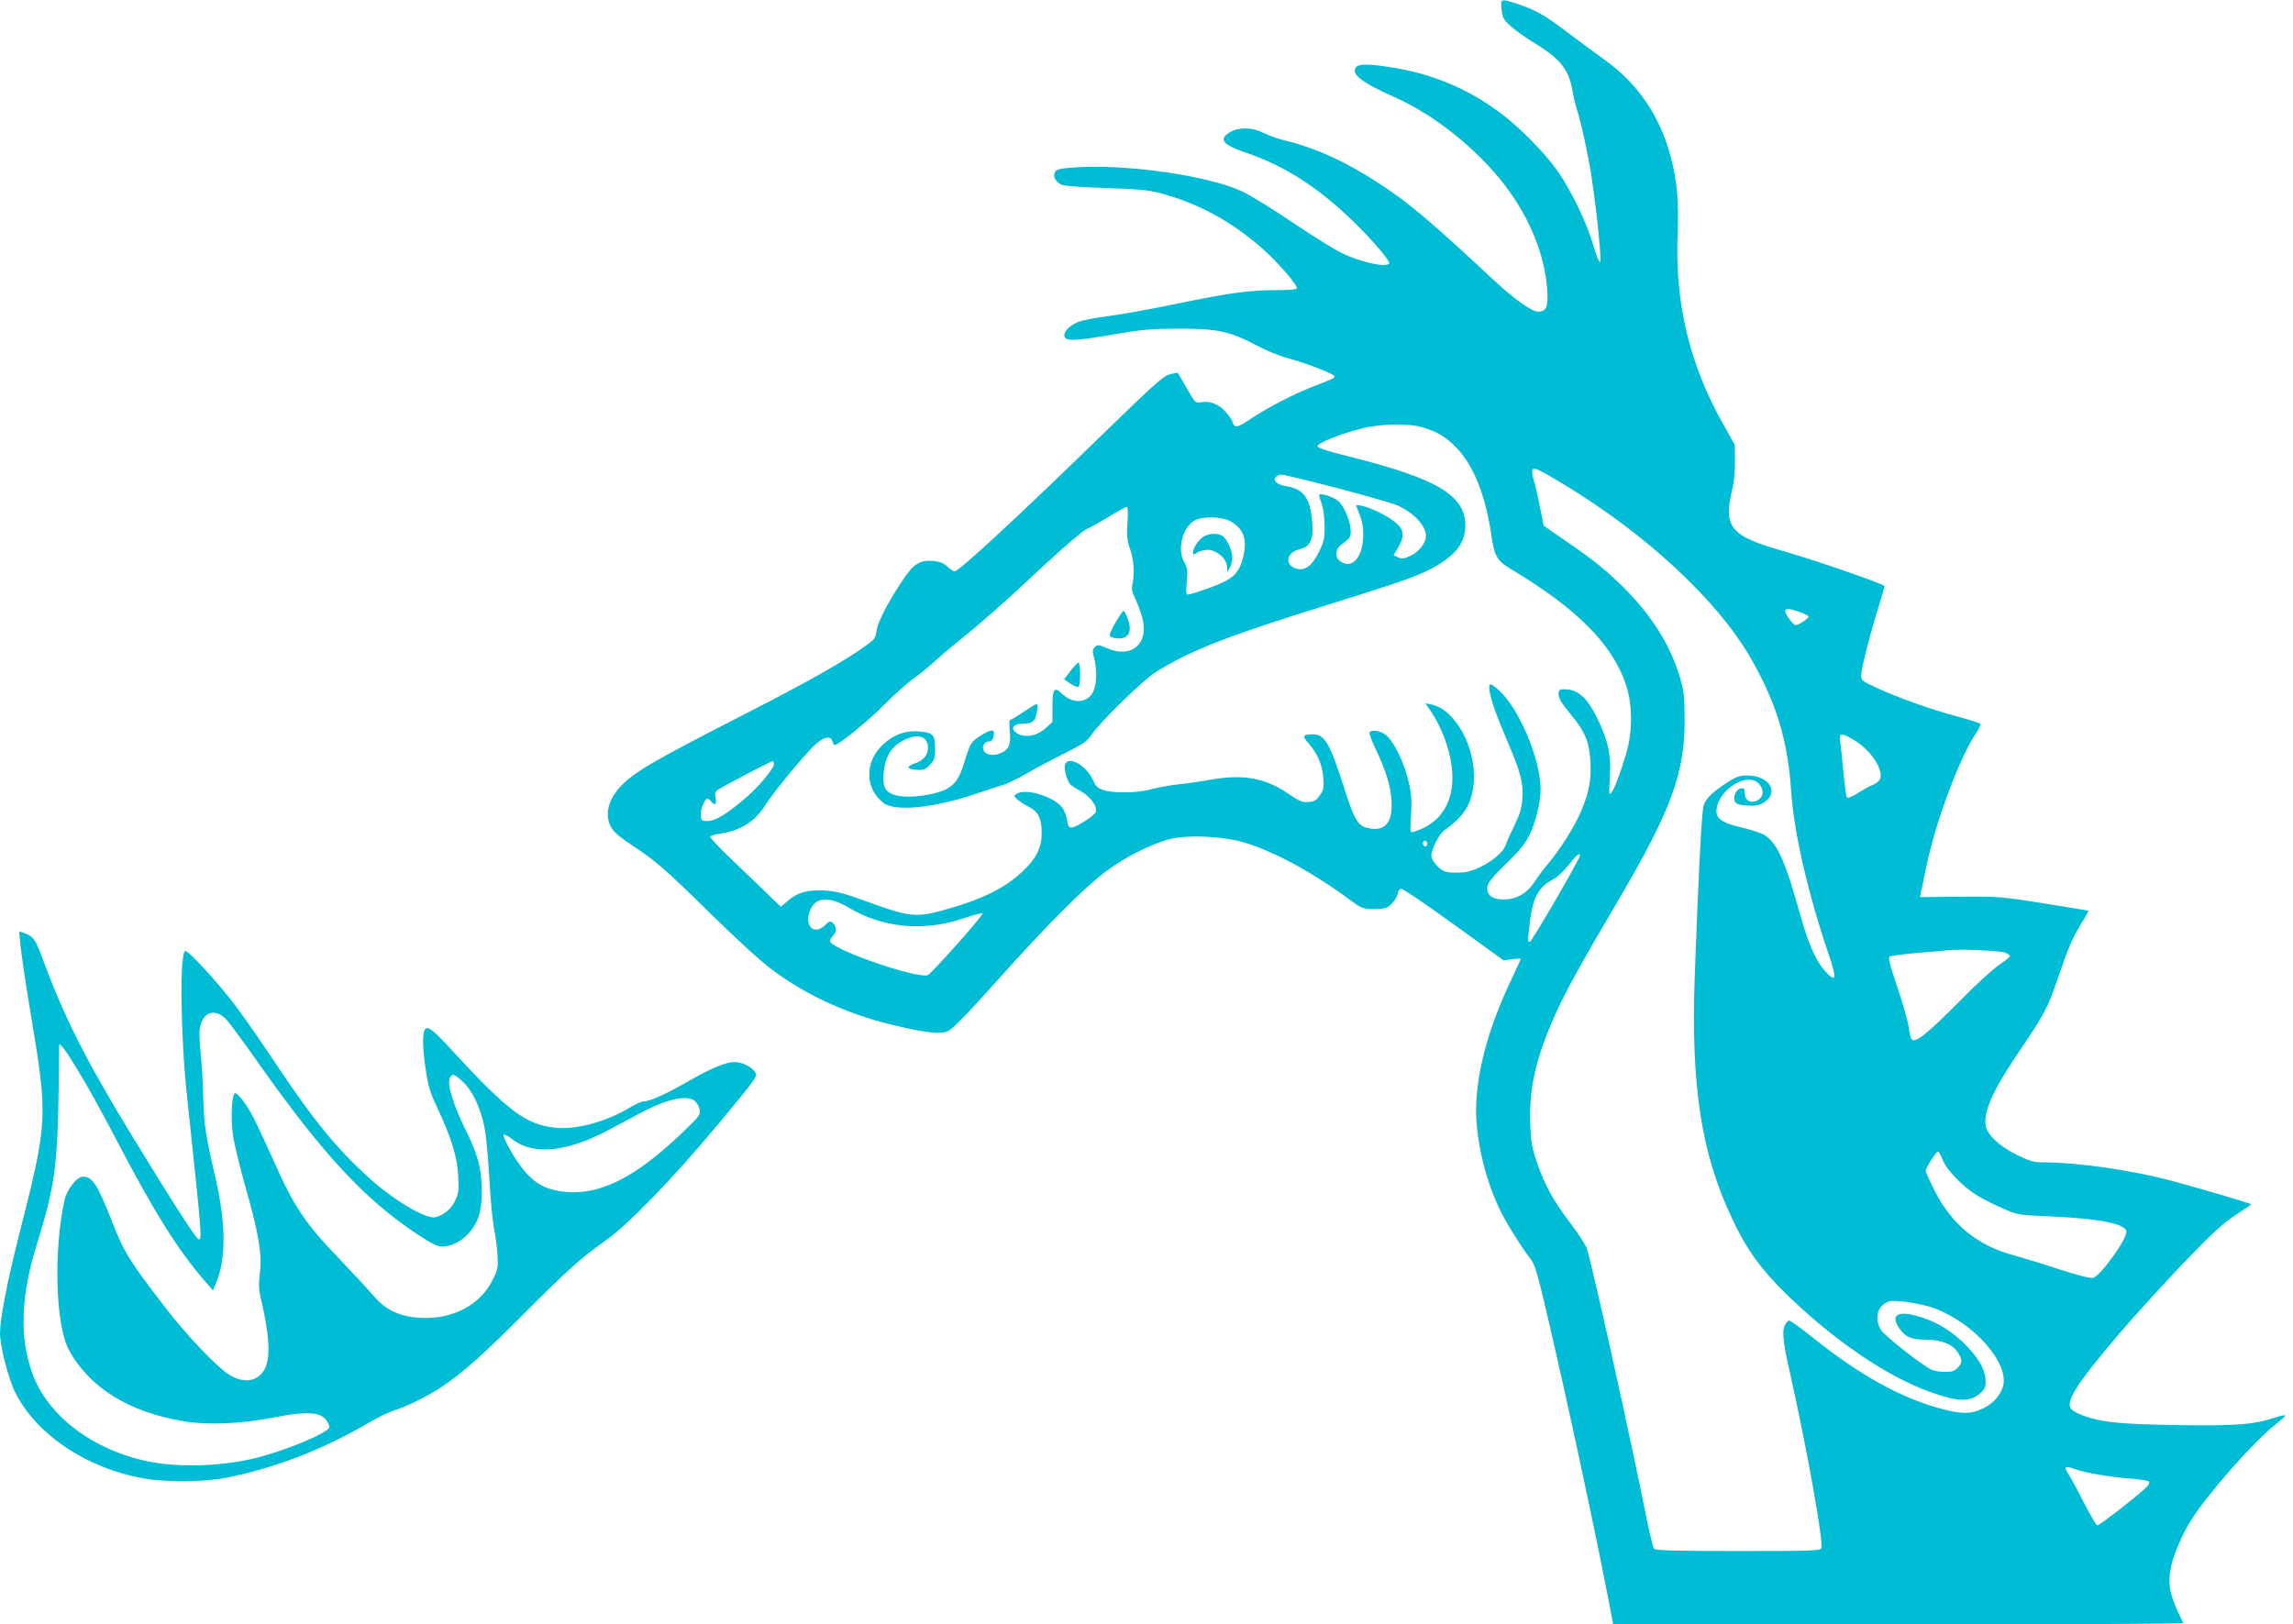
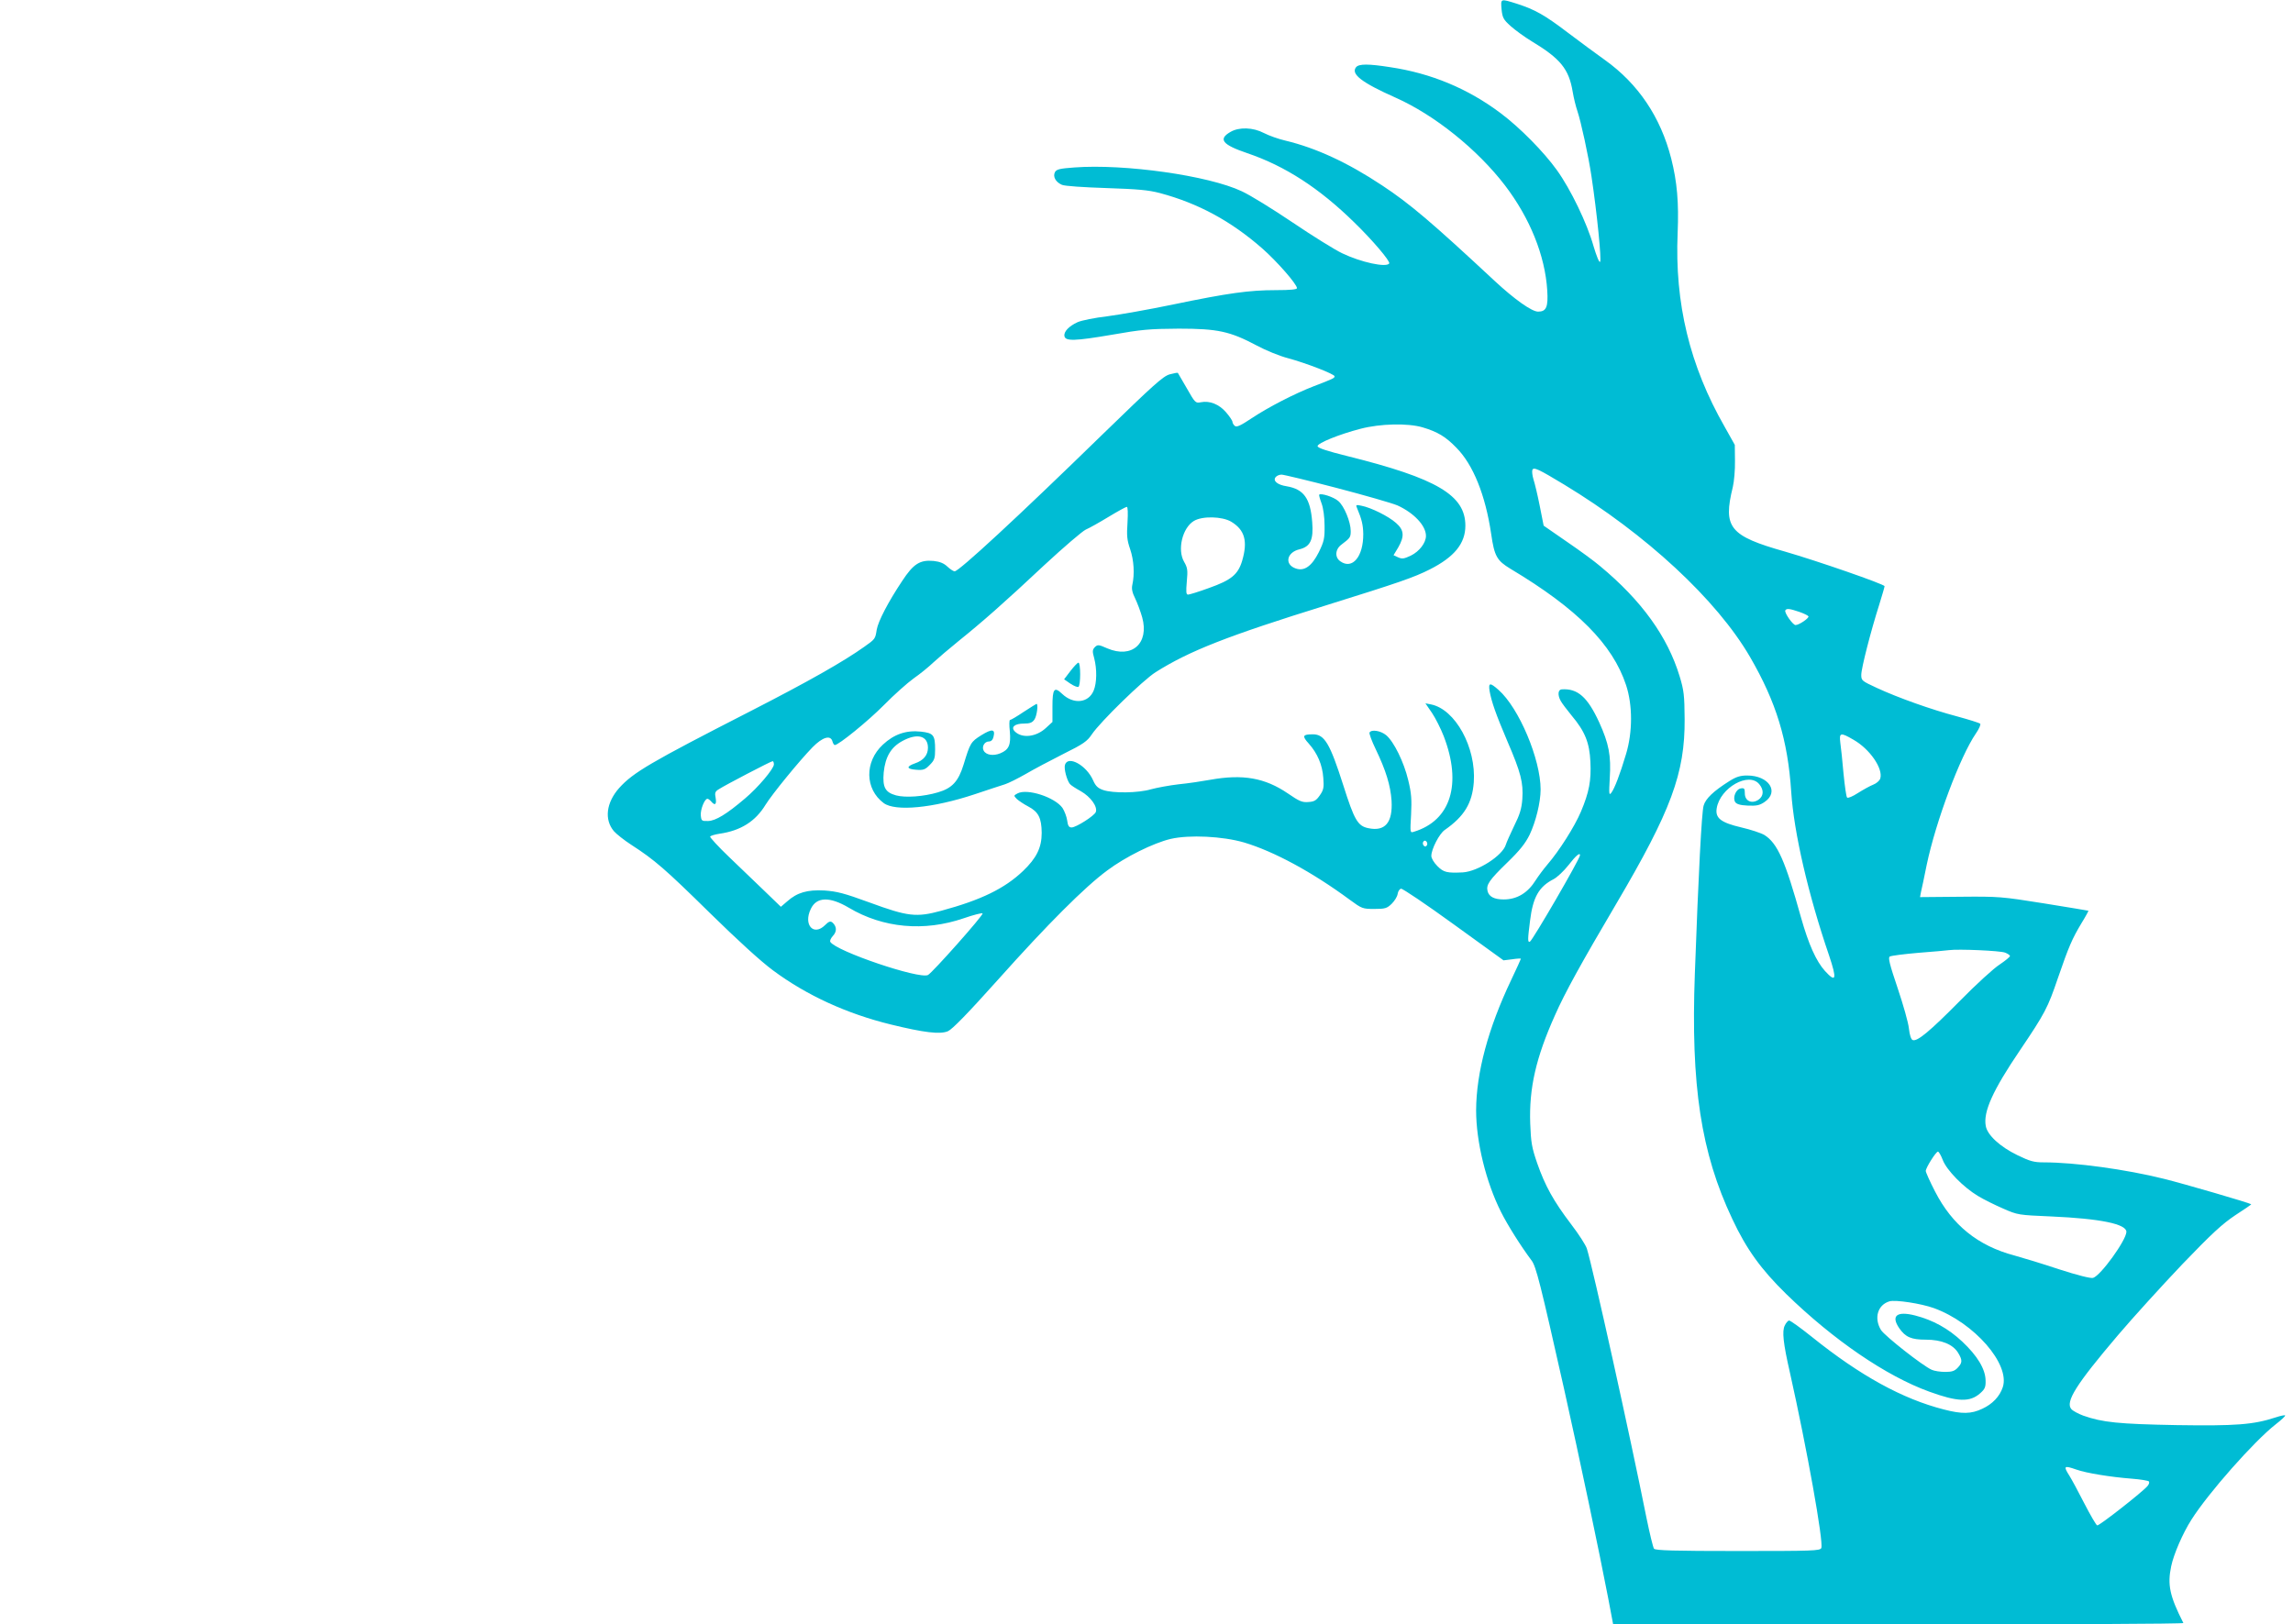
<svg xmlns="http://www.w3.org/2000/svg" version="1.0" width="1280pt" height="907pt" viewBox="0 0 1280 907" preserveAspectRatio="xMidYMid meet">
  <g transform="translate(0,907) scale(0.1,-0.1)" fill="#00bcd4" stroke="none">
    <path d="M8382 9018 c5 -47 10 -57 51 -94 25 -22 78 -61 118 -85 159 -96 207 -154 228 -281 6 -36 18 -84 26 -107 20 -59 62 -251 79 -366 31 -206 57 -468 48 -477 -5 -5 -20 32 -37 89 -36 127 -127 316 -204 423 -73 102 -207 238 -314 318 -182 137 -388 223 -617 257 -121 19 -174 19 -190 0 -31 -38 31 -86 220 -170 218 -97 457 -289 611 -490 139 -182 224 -392 236 -586 6 -93 -5 -119 -51 -119 -35 0 -131 68 -242 171 -351 327 -473 431 -629 534 -193 128 -369 209 -540 250 -39 9 -92 28 -119 42 -61 32 -139 35 -188 6 -69 -40 -45 -71 94 -118 212 -72 402 -195 598 -387 101 -98 202 -217 195 -229 -16 -24 -157 6 -263 57 -40 19 -164 96 -275 171 -111 75 -239 154 -285 175 -186 88 -655 154 -935 133 -81 -6 -99 -10 -108 -26 -13 -25 4 -56 39 -71 15 -7 123 -14 247 -18 178 -6 235 -11 300 -28 213 -57 395 -155 571 -309 82 -72 194 -200 194 -222 0 -7 -36 -11 -118 -11 -148 0 -265 -16 -573 -80 -134 -28 -300 -57 -368 -66 -69 -8 -144 -23 -166 -33 -48 -22 -78 -53 -73 -78 5 -29 60 -27 265 8 165 29 210 33 373 34 218 0 286 -15 435 -94 50 -27 128 -59 175 -71 103 -28 260 -89 260 -101 0 -10 -8 -14 -115 -55 -109 -42 -254 -117 -346 -178 -63 -42 -86 -53 -96 -44 -7 6 -13 16 -13 22 0 7 -16 31 -36 54 -39 45 -91 66 -141 56 -29 -6 -32 -3 -78 78 -26 45 -49 84 -50 86 -2 2 -22 -2 -45 -8 -37 -10 -90 -58 -374 -334 -479 -467 -803 -766 -827 -766 -7 0 -25 12 -40 26 -20 19 -42 28 -77 32 -77 7 -113 -16 -176 -112 -78 -117 -134 -225 -142 -272 -8 -51 -8 -52 -69 -95 -115 -82 -310 -193 -640 -362 -555 -284 -650 -340 -728 -426 -73 -82 -85 -177 -30 -242 14 -16 57 -50 97 -76 130 -84 189 -135 437 -379 156 -153 285 -271 354 -322 187 -139 412 -242 657 -302 188 -46 275 -56 319 -38 25 11 108 96 281 289 276 309 484 517 609 609 100 75 257 153 354 176 104 24 290 15 410 -20 167 -50 380 -165 590 -320 67 -49 71 -51 136 -51 61 0 71 3 98 29 16 16 31 40 33 55 2 14 10 27 19 29 9 1 141 -88 294 -199 l278 -201 49 6 c26 4 48 5 48 3 0 -2 -24 -55 -54 -118 -129 -271 -195 -518 -196 -728 0 -176 55 -401 139 -568 36 -72 110 -190 170 -270 26 -34 49 -127 182 -718 85 -380 199 -921 246 -1167 l28 -148 1593 0 c877 0 1592 3 1590 8 -76 150 -90 213 -68 317 14 67 64 183 113 260 95 150 351 439 470 532 32 25 56 47 53 50 -2 3 -26 -2 -53 -11 -125 -41 -224 -48 -553 -43 -323 6 -414 15 -521 53 -27 10 -57 26 -66 36 -36 40 27 139 259 412 84 99 246 277 359 396 167 174 224 226 297 275 50 32 90 60 89 61 -7 7 -381 116 -487 142 -212 53 -498 92 -671 92 -55 0 -77 6 -147 40 -97 47 -168 112 -177 163 -15 79 39 199 191 423 139 206 155 236 212 404 61 177 79 218 131 305 23 37 40 69 39 70 -2 1 -113 19 -248 41 -238 38 -252 39 -469 37 l-223 -2 5 27 c4 15 18 83 32 152 51 244 187 607 275 735 18 26 28 50 24 54 -5 5 -63 23 -129 41 -144 38 -329 104 -448 159 -84 39 -87 41 -87 73 0 37 54 247 100 391 16 52 30 99 30 104 0 11 -378 142 -555 193 -311 88 -348 134 -292 361 7 30 13 95 12 145 l-1 90 -56 100 c-196 342 -280 691 -263 1084 7 169 -3 285 -36 415 -59 231 -184 417 -370 550 -46 33 -139 101 -206 152 -133 101 -184 129 -285 162 -93 29 -91 30 -86 -31z m-441 -2334 c84 -25 129 -52 189 -114 94 -95 162 -265 194 -481 18 -125 32 -149 108 -195 373 -223 570 -422 645 -649 37 -112 37 -262 0 -385 -34 -114 -64 -192 -82 -216 -13 -17 -14 -9 -9 81 8 127 -5 193 -59 312 -65 141 -120 190 -209 184 -21 -1 -24 -32 -6 -64 6 -12 34 -49 61 -82 75 -89 100 -152 105 -259 5 -104 -7 -169 -53 -278 -35 -83 -122 -220 -187 -295 -22 -26 -51 -65 -65 -87 -44 -71 -104 -108 -179 -108 -52 0 -82 15 -90 46 -9 36 9 62 111 161 69 67 100 106 124 155 34 72 61 180 61 252 0 169 -121 456 -235 556 -47 42 -57 41 -50 -5 11 -62 35 -130 100 -283 75 -174 89 -230 83 -321 -4 -54 -14 -87 -46 -151 -22 -46 -43 -93 -46 -104 -18 -61 -156 -150 -241 -155 -88 -4 -106 0 -141 35 -20 20 -34 44 -34 57 0 38 45 125 75 145 109 76 153 149 162 266 14 194 -103 408 -239 435 l-31 6 37 -54 c20 -30 49 -88 65 -129 103 -267 40 -471 -166 -534 -22 -7 -22 -7 -16 96 4 84 2 119 -16 192 -24 101 -80 215 -123 251 -30 25 -82 34 -93 15 -3 -5 12 -47 34 -92 58 -121 83 -203 89 -289 7 -122 -36 -173 -130 -153 -59 12 -78 46 -139 238 -75 235 -105 286 -170 286 -58 0 -62 -9 -23 -52 48 -54 76 -118 81 -192 4 -52 2 -66 -19 -96 -20 -29 -31 -36 -64 -38 -35 -3 -51 4 -115 48 -128 87 -251 109 -434 76 -44 -8 -123 -20 -175 -25 -52 -6 -122 -19 -155 -28 -71 -21 -212 -23 -267 -4 -29 10 -42 22 -56 54 -37 84 -140 141 -157 87 -7 -21 10 -85 27 -107 5 -7 33 -25 62 -41 54 -31 94 -86 83 -116 -8 -21 -110 -86 -135 -86 -15 0 -21 9 -25 40 -3 21 -15 52 -26 69 -43 60 -197 110 -251 81 -22 -12 -22 -12 -4 -31 11 -10 39 -29 64 -42 57 -30 74 -64 75 -147 0 -83 -29 -141 -104 -213 -103 -98 -234 -162 -456 -222 -140 -38 -186 -33 -401 46 -142 52 -182 62 -252 67 -95 5 -152 -11 -208 -61 l-35 -30 -87 84 c-48 46 -138 133 -200 192 -62 59 -110 112 -108 116 3 5 27 12 53 16 118 17 200 69 256 161 37 60 189 246 263 322 56 57 101 70 111 32 3 -11 9 -20 13 -20 21 0 186 134 275 224 55 56 129 122 165 148 36 25 85 65 110 89 25 23 88 77 140 119 133 107 255 214 481 426 108 100 212 189 230 197 19 8 76 40 127 71 51 31 97 56 102 56 6 0 7 -34 4 -87 -5 -74 -3 -98 15 -150 21 -62 25 -139 12 -198 -5 -22 -1 -43 16 -77 12 -25 30 -73 39 -105 40 -145 -57 -232 -195 -173 -48 21 -53 22 -69 7 -14 -15 -15 -23 -4 -62 16 -61 15 -138 -3 -181 -29 -70 -113 -78 -176 -18 -44 42 -54 29 -54 -70 l0 -87 -37 -34 c-54 -50 -133 -59 -173 -19 -24 24 -1 44 51 44 33 0 46 5 58 22 14 19 23 88 12 88 -1 0 -34 -20 -72 -45 -37 -25 -71 -45 -76 -45 -4 0 -5 -28 -1 -63 7 -76 -5 -103 -53 -123 -39 -16 -80 -10 -93 15 -12 22 5 51 29 51 13 0 22 9 26 26 11 44 -8 46 -68 9 -59 -37 -62 -43 -99 -164 -29 -94 -64 -132 -143 -155 -80 -24 -182 -31 -234 -17 -61 17 -76 45 -69 128 9 87 40 141 105 176 83 45 142 29 142 -38 0 -41 -25 -71 -72 -87 -51 -18 -48 -32 7 -36 39 -3 50 1 75 27 26 26 30 37 30 86 0 81 -9 92 -79 100 -82 9 -150 -14 -213 -73 -103 -96 -100 -248 5 -326 65 -48 275 -28 507 49 74 25 151 50 170 56 19 6 71 32 115 57 44 26 139 76 210 112 113 56 134 71 160 110 48 71 285 302 356 347 189 119 400 202 954 374 407 127 488 155 577 200 136 69 198 144 198 244 0 170 -159 264 -657 388 -117 29 -168 46 -168 56 0 17 120 66 240 97 111 29 264 32 346 8z m791 -320 c456 -276 851 -642 1037 -962 146 -252 211 -463 230 -754 15 -227 95 -573 211 -912 45 -134 40 -156 -23 -87 -49 55 -91 148 -133 297 -89 320 -132 416 -205 462 -19 11 -76 30 -128 42 -115 27 -147 52 -138 107 19 115 180 206 238 134 27 -33 24 -67 -6 -87 -37 -24 -75 -6 -75 36 0 27 -3 31 -22 28 -28 -4 -47 -51 -32 -76 8 -12 28 -18 70 -20 49 -2 66 1 94 20 84 57 24 148 -97 148 -38 0 -61 -7 -99 -31 -89 -56 -133 -98 -144 -137 -11 -36 -29 -385 -49 -938 -23 -626 34 -1000 209 -1370 79 -169 161 -282 301 -419 264 -257 558 -458 798 -545 159 -58 228 -60 285 -9 26 23 31 34 30 71 -1 64 -46 138 -130 217 -79 74 -163 120 -263 146 -102 26 -137 -1 -89 -71 35 -50 67 -64 149 -64 87 0 151 -26 180 -74 24 -40 24 -55 -3 -83 -17 -18 -32 -23 -69 -23 -27 0 -61 5 -76 12 -50 22 -261 188 -283 222 -40 66 -19 140 47 160 33 10 177 -12 249 -38 225 -82 426 -313 384 -441 -17 -52 -58 -95 -115 -121 -61 -29 -113 -30 -213 -4 -232 59 -468 189 -737 405 -65 52 -123 94 -129 92 -6 -2 -17 -14 -23 -28 -16 -31 -9 -98 29 -264 95 -425 188 -944 175 -978 -6 -16 -47 -17 -465 -17 -356 0 -462 3 -469 13 -5 6 -24 84 -42 172 -92 461 -301 1404 -333 1504 -6 19 -45 80 -88 136 -98 129 -145 214 -189 340 -30 87 -35 115 -39 222 -7 197 32 368 138 604 55 125 146 290 343 624 305 518 383 727 381 1030 -1 133 -4 160 -28 239 -67 221 -212 423 -445 616 -29 25 -112 86 -184 135 l-130 90 -22 111 c-12 61 -28 127 -35 148 -6 20 -9 44 -6 52 7 18 34 5 178 -82z m-1272 -18 c157 -41 310 -85 341 -98 92 -42 159 -113 159 -170 0 -39 -37 -87 -84 -110 -38 -18 -49 -20 -71 -10 l-26 12 26 43 c36 63 33 98 -12 137 -41 37 -140 86 -192 96 -31 7 -34 5 -26 -12 27 -64 34 -95 35 -145 1 -127 -61 -201 -128 -153 -32 22 -29 67 6 93 49 37 52 41 52 76 0 51 -37 141 -70 168 -25 22 -96 45 -106 35 -2 -2 4 -24 13 -48 10 -26 17 -78 17 -125 1 -72 -3 -88 -32 -148 -39 -78 -81 -108 -129 -91 -64 22 -51 90 21 107 61 15 79 53 71 152 -10 132 -47 184 -143 200 -52 8 -78 31 -61 51 6 8 21 14 33 14 11 0 149 -33 306 -74z m-587 -189 c76 -46 93 -109 61 -218 -23 -77 -61 -108 -185 -152 -57 -21 -110 -37 -117 -37 -11 0 -12 15 -7 73 6 64 4 77 -15 110 -39 67 -10 189 54 228 47 29 159 26 209 -4z m3170 -503 c26 -9 49 -20 52 -25 6 -9 -52 -49 -72 -49 -15 0 -64 70 -57 82 7 12 24 10 77 -8z m303 -714 c92 -52 167 -162 150 -217 -4 -12 -21 -27 -39 -34 -18 -7 -56 -28 -86 -47 -29 -19 -56 -30 -60 -25 -5 4 -13 64 -20 133 -6 69 -14 146 -18 173 -7 57 1 59 73 17z m-6026 -138 c0 -24 -88 -129 -162 -191 -101 -86 -163 -124 -205 -125 -36 -1 -38 1 -41 31 -3 32 21 93 37 93 5 0 14 -7 21 -15 21 -25 31 -17 25 19 -6 29 -3 37 17 49 35 23 292 157 301 157 4 0 7 -8 7 -18z m3645 -452 c-5 -8 -11 -8 -17 -2 -6 6 -7 16 -3 22 5 8 11 8 17 2 6 -6 7 -16 3 -22z m855 -55 c0 -20 -266 -478 -280 -483 -13 -5 -12 14 1 117 16 131 49 190 131 232 20 10 58 46 84 79 41 53 64 72 64 55z m-4082 -293 c191 -114 421 -135 642 -59 55 19 102 31 105 27 6 -9 -281 -332 -305 -344 -50 -24 -513 133 -545 185 -4 6 3 21 15 34 23 25 21 53 -4 75 -11 8 -20 5 -40 -15 -64 -64 -123 1 -80 90 32 68 105 70 212 7z m6455 -251 c15 -6 27 -14 27 -19 0 -5 -26 -26 -57 -47 -32 -20 -133 -112 -224 -205 -167 -169 -237 -227 -262 -217 -9 3 -17 28 -21 64 -3 32 -32 134 -63 226 -45 133 -54 170 -44 176 7 5 79 14 160 21 80 6 157 13 171 15 51 7 286 -3 313 -14z m-348 -1158 c22 -57 115 -152 197 -201 31 -19 94 -50 140 -70 82 -36 85 -36 268 -44 274 -12 420 -42 420 -86 -1 -47 -144 -245 -186 -257 -13 -4 -88 15 -190 48 -93 31 -205 65 -249 77 -204 54 -347 170 -443 357 -29 56 -52 108 -52 115 0 18 57 108 68 108 5 0 17 -21 27 -47z m745 -1728 c55 -20 193 -42 308 -51 51 -4 95 -11 98 -16 3 -5 0 -16 -8 -25 -25 -31 -271 -224 -281 -220 -6 2 -38 57 -72 123 -33 65 -71 135 -83 154 -35 55 -31 59 38 35z" />
-     <path d="M6227 5594 c-21 -35 -35 -68 -32 -73 9 -15 53 -21 79 -11 35 13 42 51 21 105 -9 25 -20 45 -23 45 -4 -1 -24 -30 -45 -66z" />
    <path d="M5975 5323 l-35 -46 35 -24 c19 -13 40 -21 45 -18 13 8 13 135 0 135 -5 0 -25 -21 -45 -47z" />
-     <path d="M6722 6076 c-28 -15 -62 -64 -62 -89 0 -17 2 -17 22 -3 12 9 40 16 61 16 49 0 107 -52 107 -96 l1 -29 14 25 c8 14 14 39 14 55 1 40 -32 111 -57 124 -27 15 -72 13 -100 -3z" />
-     <path d="M115 3787 c4 -45 29 -214 56 -375 98 -587 97 -600 -67 -1247 -64 -252 -104 -461 -104 -538 0 -73 48 -258 85 -332 120 -237 400 -424 719 -480 128 -22 343 -20 464 5 276 56 536 157 794 308 45 27 108 57 138 67 74 23 194 83 271 135 116 78 231 181 454 405 239 240 321 314 447 402 131 91 378 346 632 650 224 270 226 273 211 297 -20 30 -73 56 -114 56 -50 0 -127 -32 -260 -108 -123 -71 -215 -112 -250 -112 -10 0 -45 -16 -77 -35 -128 -77 -294 -123 -409 -112 -168 16 -265 88 -589 440 -128 140 -149 147 -154 57 -2 -30 4 -106 14 -169 14 -96 25 -132 66 -218 77 -164 111 -273 116 -380 4 -80 2 -98 -18 -138 -22 -46 -62 -79 -108 -91 -51 -14 -229 91 -367 215 -185 166 -316 327 -535 656 -73 110 -170 250 -216 310 -92 123 -259 305 -279 305 -33 0 -28 -472 10 -820 81 -764 84 -790 64 -790 -13 1 -148 210 -381 593 -248 407 -373 655 -487 966 -43 117 -54 132 -105 151 l-29 10 8 -83z m1150 -411 c17 -18 100 -131 185 -252 352 -498 587 -752 879 -945 81 -54 112 -69 140 -69 85 1 173 75 204 171 23 71 22 206 -2 301 -11 42 -38 112 -61 157 -77 154 -117 279 -99 312 14 27 24 24 73 -21 52 -48 99 -145 120 -252 9 -43 21 -169 27 -280 6 -112 18 -239 26 -283 9 -44 18 -113 20 -154 4 -66 2 -79 -26 -136 -70 -142 -224 -223 -406 -213 -113 6 -194 44 -261 124 -27 32 -108 119 -179 194 -206 214 -262 298 -387 580 -33 74 -78 170 -99 212 -40 80 -95 152 -109 143 -16 -10 -22 -137 -11 -224 6 -48 40 -188 75 -312 71 -249 90 -364 76 -475 -7 -52 -5 -85 6 -134 62 -266 57 -388 -17 -438 -43 -30 -104 -24 -164 15 -66 43 -234 219 -341 358 -206 266 -242 323 -306 488 -84 215 -111 257 -166 257 -33 0 -88 -71 -102 -131 -62 -285 -50 -700 25 -837 114 -210 337 -348 643 -398 133 -22 315 -14 497 21 179 35 256 32 292 -9 13 -16 23 -36 21 -45 -6 -33 -257 -136 -428 -176 -190 -43 -415 -49 -582 -15 -311 64 -565 257 -649 496 -71 201 -63 425 26 714 111 362 120 440 125 1113 0 44 151 -203 315 -518 215 -412 348 -624 497 -796 l47 -54 16 39 c59 140 57 333 -4 598 -52 221 -63 296 -66 428 -1 74 -8 191 -15 260 -9 102 -9 132 2 165 24 71 88 81 143 21z m2614 -453 c11 -10 24 -32 27 -49 5 -28 -2 -37 -101 -132 -272 -260 -478 -357 -684 -322 -87 14 -145 50 -203 124 -51 64 -116 182 -106 191 3 3 27 -9 52 -29 116 -88 304 -68 536 56 52 28 129 69 170 91 149 80 264 106 309 70z" />
  </g>
</svg>